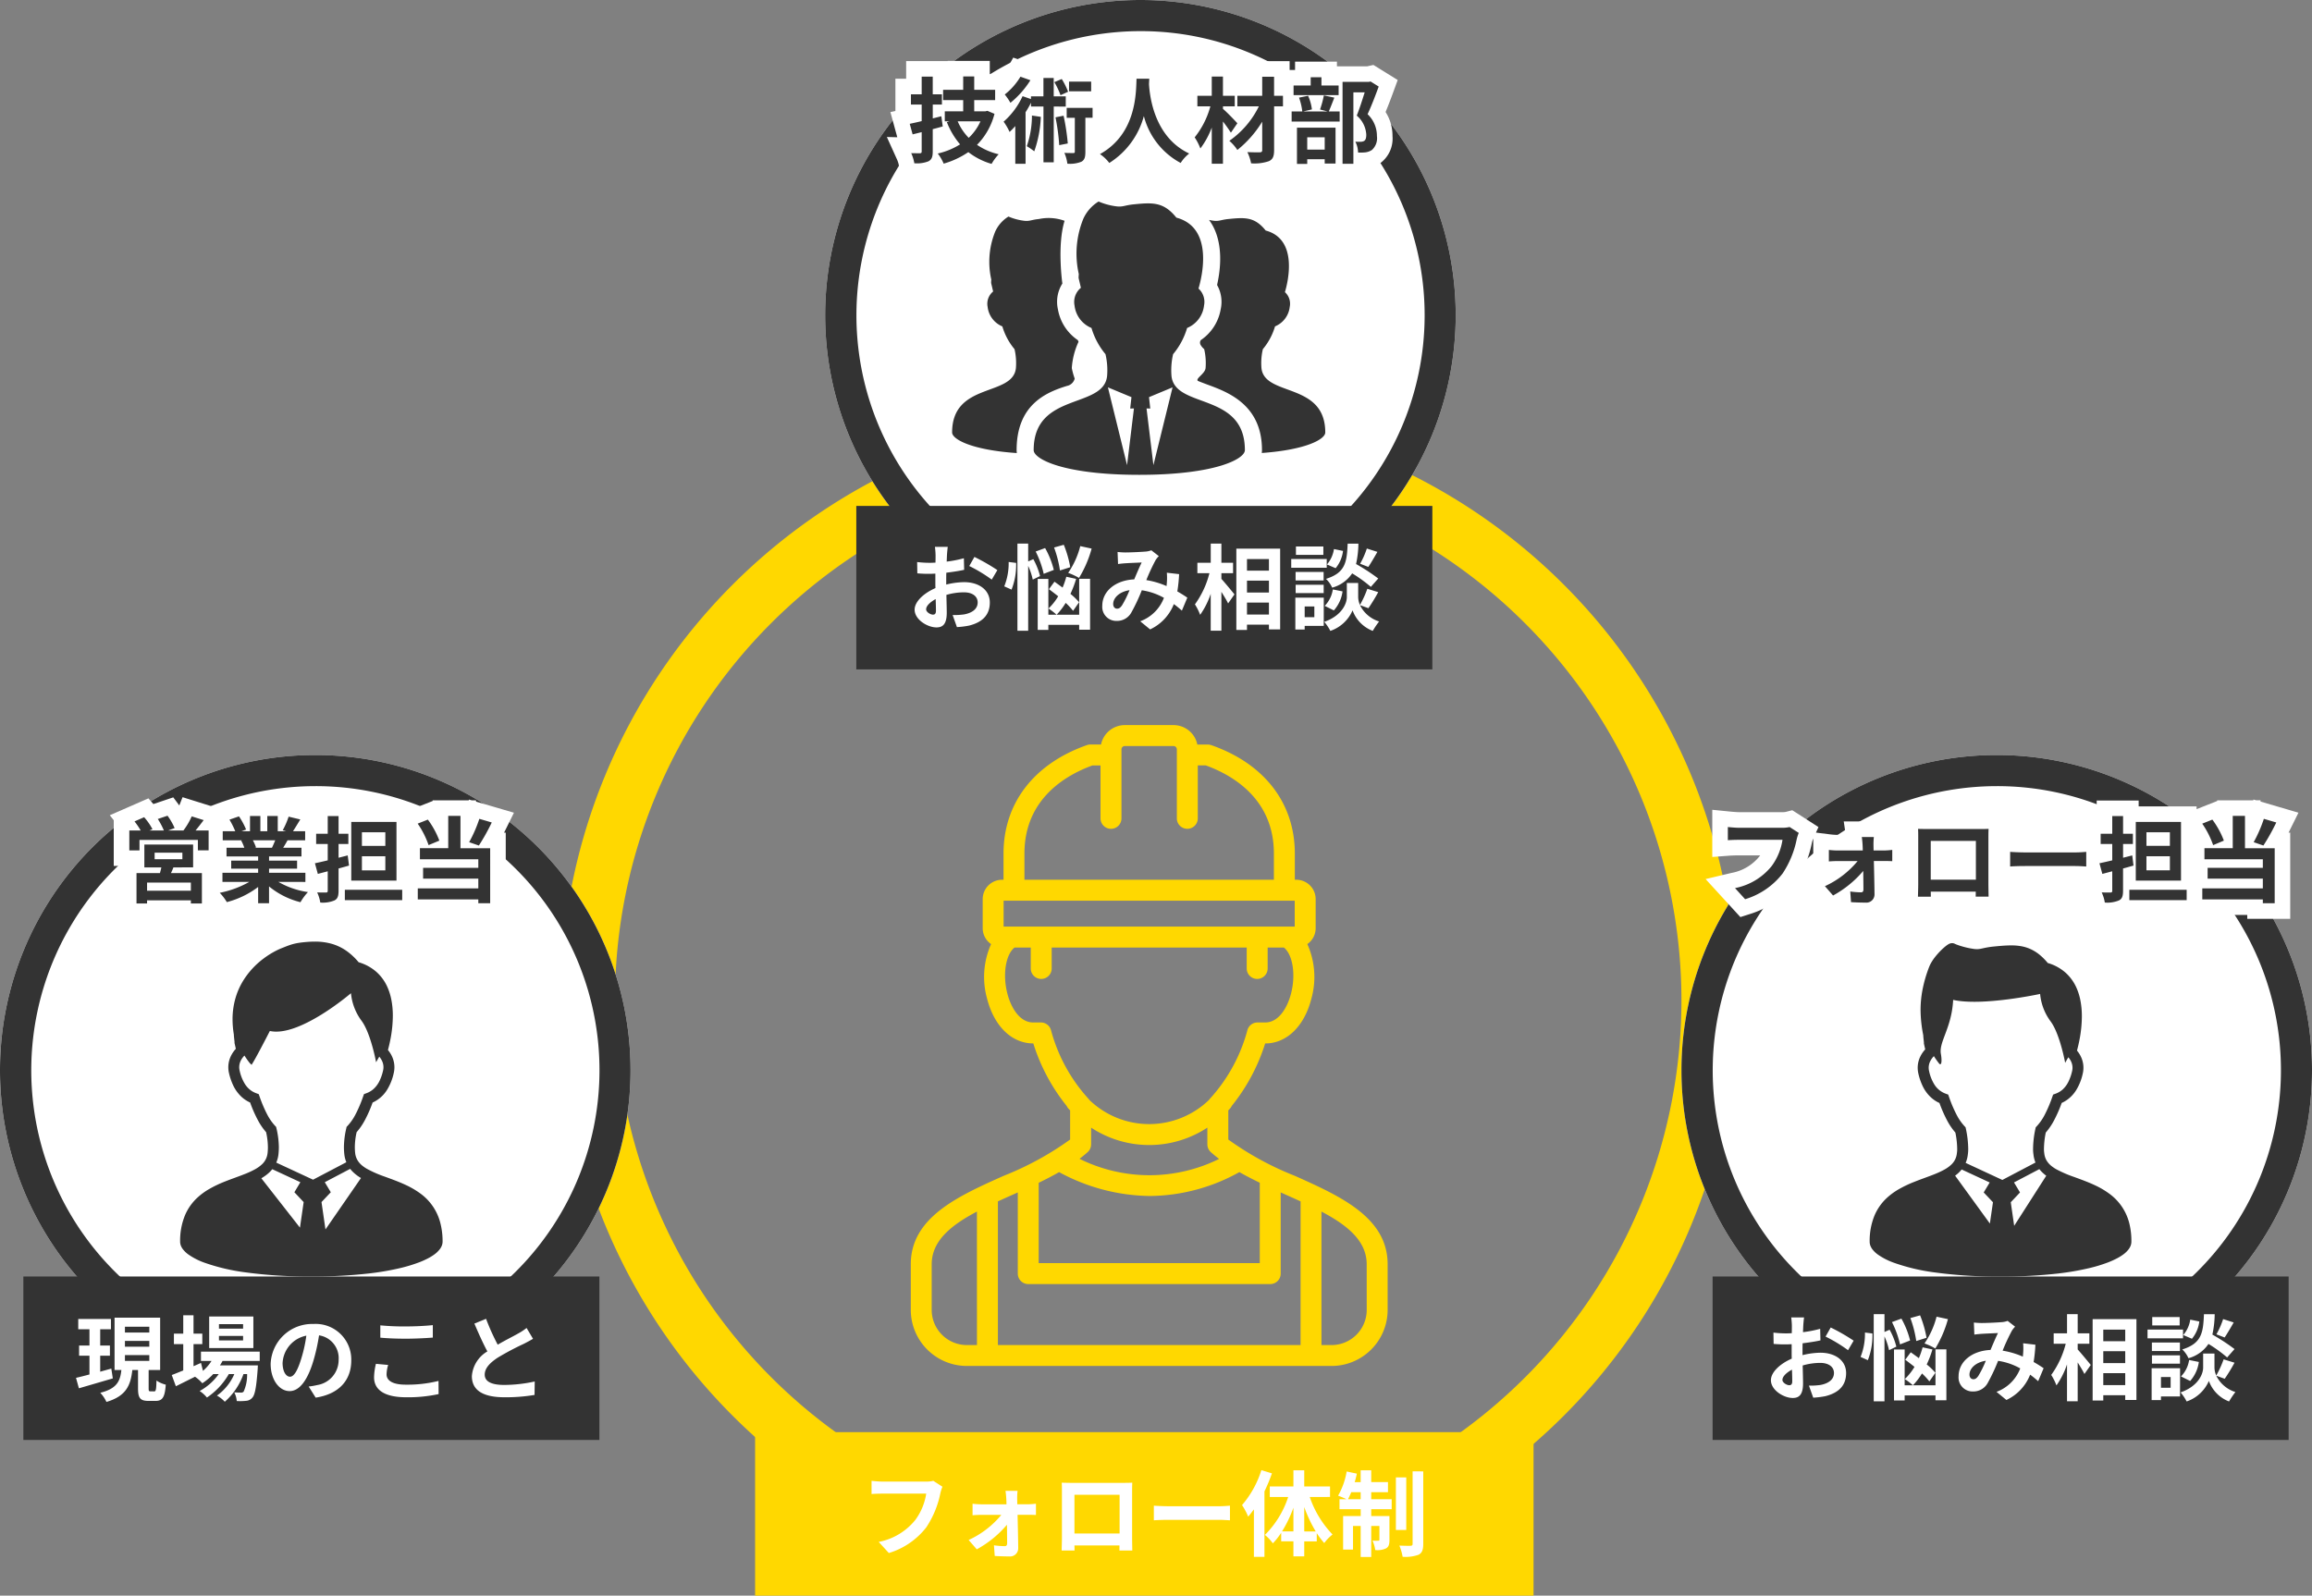
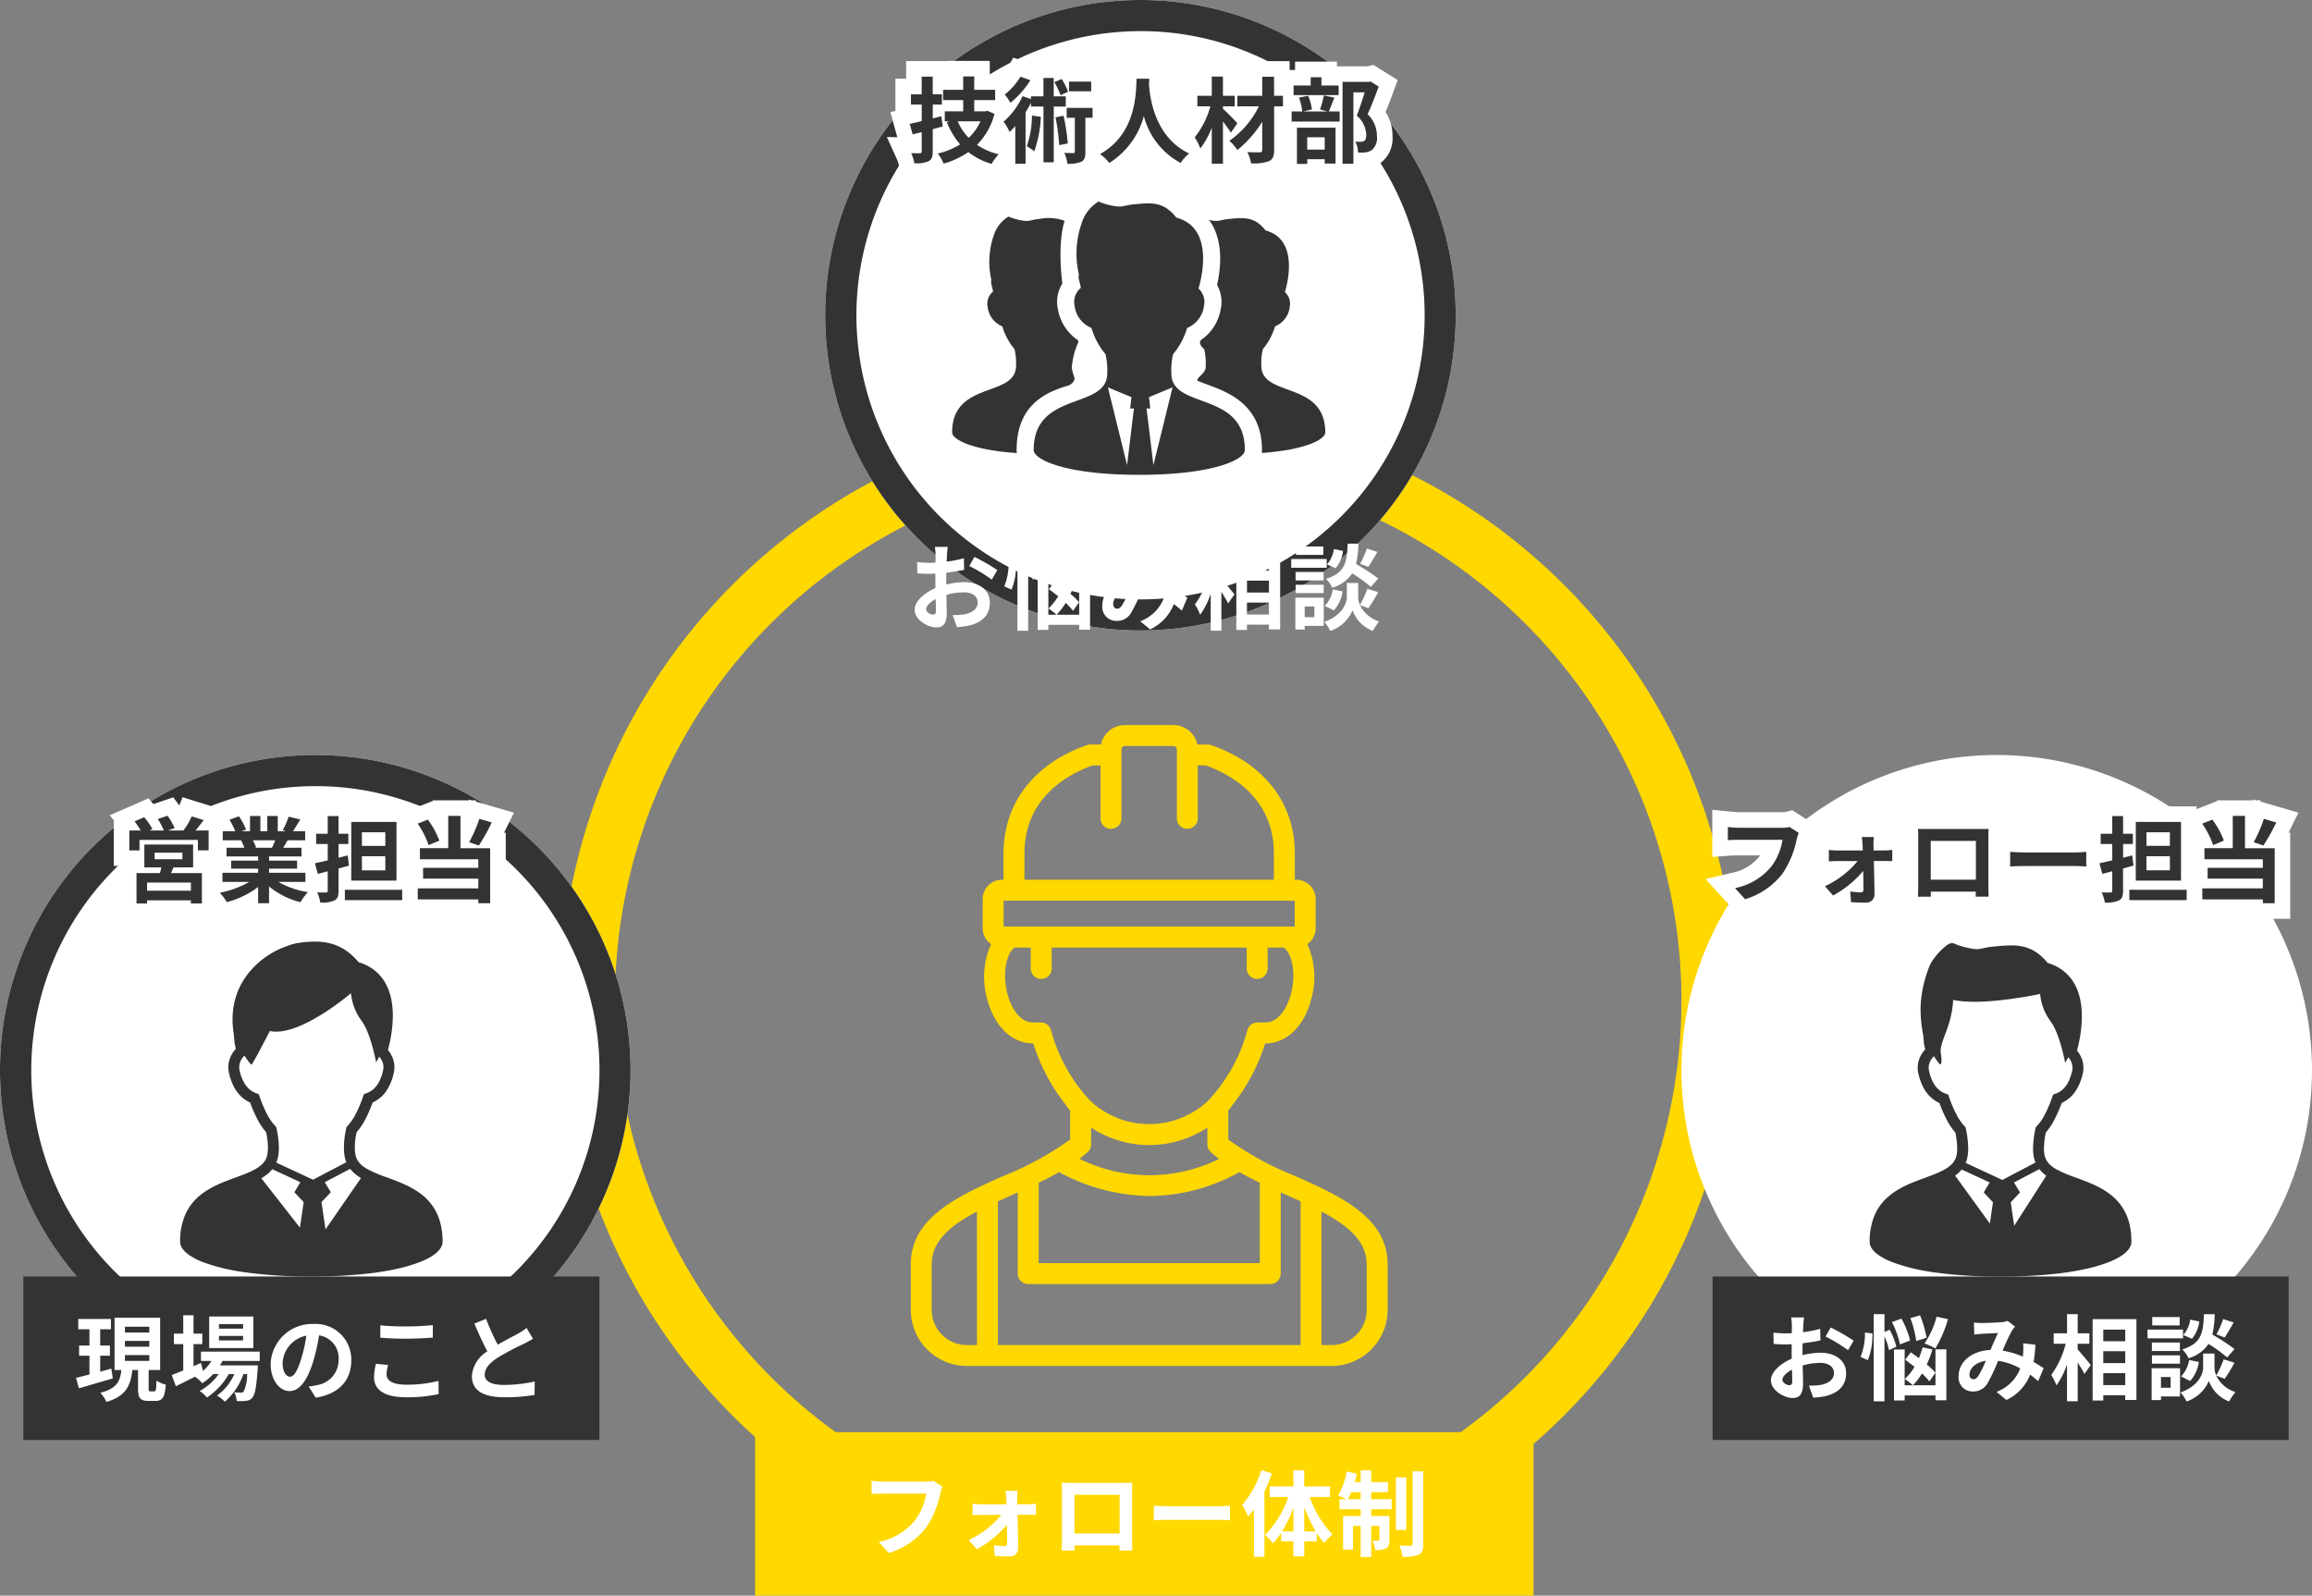
<svg xmlns="http://www.w3.org/2000/svg" width="297" height="205" viewBox="0 0 297 205">
  <rect x="0" y="0" width="297" height="205" fill="#808080" stroke="none" />
  <defs>
    <clipPath id="a">
      <rect width="61.262" height="82.342" fill="#ffd800" />
    </clipPath>
  </defs>
  <g transform="translate(-16065 -7333)">
    <path d="M75.5,7A68.5,68.5,0,1,0,144,75.5,68.578,68.578,0,0,0,75.5,7m0-7A75.5,75.5,0,1,1,0,75.5,75.5,75.5,0,0,1,75.5,0Z" transform="translate(16137 7386)" fill="#ffd800" />
    <path d="M40.5,0A40.5,40.5,0,1,1,0,40.5,40.5,40.5,0,0,1,40.5,0Z" transform="translate(16171 7333)" fill="#fff" />
-     <path d="M40.5,4A36.511,36.511,0,0,0,26.294,74.133,36.51,36.51,0,0,0,54.706,6.867,36.268,36.268,0,0,0,40.5,4m0-4A40.5,40.5,0,1,1,0,40.5,40.5,40.5,0,0,1,40.5,0Z" transform="translate(16171 7333)" fill="#333" />
+     <path d="M40.5,4A36.511,36.511,0,0,0,26.294,74.133,36.51,36.51,0,0,0,54.706,6.867,36.268,36.268,0,0,0,40.5,4m0-4A40.5,40.5,0,1,1,0,40.5,40.5,40.5,0,0,1,40.5,0" transform="translate(16171 7333)" fill="#333" />
    <path d="M40.5,0A40.5,40.5,0,1,1,0,40.5,40.5,40.5,0,0,1,40.5,0Z" transform="translate(16281 7430)" fill="#fff" />
-     <path d="M40.5,4A36.511,36.511,0,0,0,26.294,74.133,36.51,36.51,0,0,0,54.706,6.867,36.268,36.268,0,0,0,40.5,4m0-4A40.5,40.5,0,1,1,0,40.5,40.5,40.5,0,0,1,40.5,0Z" transform="translate(16281 7430)" fill="#333" />
    <path d="M40.5,0A40.5,40.5,0,1,1,0,40.5,40.5,40.5,0,0,1,40.5,0Z" transform="translate(16065 7430)" fill="#fff" />
    <path d="M40.5,4A36.511,36.511,0,0,0,26.294,74.133,36.51,36.51,0,0,0,54.706,6.867,36.268,36.268,0,0,0,40.5,4m0-4A40.5,40.5,0,1,1,0,40.5,40.5,40.5,0,0,1,40.5,0Z" transform="translate(16065 7430)" fill="#333" />
    <path d="M0,0H100V21H0Z" transform="translate(16162 7517)" fill="#ffd800" />
-     <path d="M0,0H74V21H0Z" transform="translate(16175 7398)" fill="#333" />
    <path d="M0,0H74V21H0Z" transform="translate(16285 7497)" fill="#333" />
    <path d="M0,0H74V21H0Z" transform="translate(16068 7497)" fill="#333" />
    <g transform="translate(16182 7426.158)">
      <g clip-path="url(#a)">
        <path d="M49.314,57.9a39.141,39.141,0,0,1-8.526-4.654V49.5q.1-.106.2-.214a1.344,1.344,0,0,0,.242-.358A24.464,24.464,0,0,0,45.523,40.9h.019c2.743,0,5.012-2.2,5.919-5.751a10.35,10.35,0,0,0-.519-7.015,2.483,2.483,0,0,0,1.068-2.039V22.354a2.488,2.488,0,0,0-2.485-2.485h-.191V16.5c0-6.478-3.921-11.557-10.756-13.933l-.017,0-.077-.022-.056-.015-.064-.012L38.291,2.5l-.05,0c-.03,0-.059,0-.089,0H36.81A3.119,3.119,0,0,0,33.758,0H27.49a3.119,3.119,0,0,0-3.051,2.493H23.1c-.03,0-.06,0-.09,0l-.049,0-.074.011-.064.012-.056.014c-.026.007-.052.014-.078.023l-.016,0C15.834,4.943,11.913,10.022,11.913,16.5V19.87h-.191a2.488,2.488,0,0,0-2.485,2.485V26.09a2.484,2.484,0,0,0,1.078,2.046A10.355,10.355,0,0,0,9.8,35.144c.907,3.547,3.175,5.751,5.919,5.751h.019a24.439,24.439,0,0,0,4.289,8.037,1.343,1.343,0,0,0,.241.358q.1.108.2.214v3.74A39.134,39.134,0,0,1,11.947,57.9C6.074,60.526,0,63.243,0,69.278v5.859a7.213,7.213,0,0,0,7.2,7.2H54.057a7.213,7.213,0,0,0,7.2-7.2V69.278c0-6.034-6.074-8.752-11.948-11.381M14.6,16.5c0-7.059,5.38-10.1,8.741-11.318h1.032v6.8a1.345,1.345,0,1,0,2.691,0V3.114a.428.428,0,0,1,.423-.423h6.268a.428.428,0,0,1,.423.423v8.866a1.345,1.345,0,0,0,2.691,0v-6.8H37.9C41.265,6.4,46.644,9.444,46.644,16.5V19.87H14.6Zm-2.676,9.383V22.56H49.32v3.324H11.928ZM18,39.15a1.345,1.345,0,0,0-1.285-.946h-1c-1.739,0-2.852-1.925-3.312-3.727-.628-2.455-.21-4.994.924-5.9h2.084v2.69a1.345,1.345,0,0,0,2.691,0v-2.69h25.05v2.69a1.345,1.345,0,0,0,2.691,0v-2.69h2.085c1.133.908,1.551,3.448.923,5.9-.461,1.8-1.573,3.727-3.312,3.727h-1a1.345,1.345,0,0,0-1.285.946,21.235,21.235,0,0,1-4.769,8.79,1.334,1.334,0,0,0-.174.214,11.061,11.061,0,0,1-15.374,0,1.343,1.343,0,0,0-.174-.214A21.218,21.218,0,0,1,18,39.15M38.548,54.868c.338.3.692.59,1.06.868a20.2,20.2,0,0,1-17.934-.014q.542-.411,1.041-.854a1.346,1.346,0,0,0,.45-1V51.716a13.586,13.586,0,0,0,14.933,0v2.148a1.345,1.345,0,0,0,.45,1M16.433,58.8c.9-.433,1.776-.886,2.62-1.368A24.963,24.963,0,0,0,30.722,60.5a23.975,23.975,0,0,0,11.491-3.07c.843.481,1.721.933,2.616,1.365V69.123h-28.4ZM8.5,79.651H7.2a4.519,4.519,0,0,1-4.514-4.514V69.278c0-3.016,2.485-5.023,5.81-6.777Zm41.569,0H11.192V61.191c.609-.279,1.229-.557,1.854-.837l.7-.312V70.469a1.345,1.345,0,0,0,1.345,1.346H46.174a1.345,1.345,0,0,0,1.345-1.346V60.042l.7.312c.625.28,1.245.558,1.855.837Zm8.5-4.514a4.519,4.519,0,0,1-4.514,4.514h-1.3V62.5c3.325,1.754,5.81,3.762,5.81,6.777Z" fill="#ffd800" />
      </g>
    </g>
    <path d="M-25.932-7.992l-1.176-.756a4.022,4.022,0,0,1-.948.1H-33.6c-.4,0-1.08-.06-1.44-.1v1.692c.312-.024.888-.048,1.428-.048h5.592a7.6,7.6,0,0,1-1.4,3.384,7.982,7.982,0,0,1-4.7,2.82L-32.82.528A9.6,9.6,0,0,0-28-2.784a12.332,12.332,0,0,0,1.8-4.368A5.242,5.242,0,0,1-25.932-7.992Zm9.648.528h-1.548c.048.324.084.708.1,1,.012.228.024.468.024.732h-3.264a10.65,10.65,0,0,1-1.092-.072v1.476c.348-.024.78-.048,1.128-.048h2.568a11.784,11.784,0,0,1-4.2,3.228l1.044,1.2a13.64,13.64,0,0,0,3.876-3.156c.012.912.024,1.788.024,2.376,0,.24-.084.372-.312.372a10.962,10.962,0,0,1-1.38-.108l.1,1.368c.54.036,1.284.06,1.86.06A1.046,1.046,0,0,0-16.2-.1c-.012-1.224-.048-2.856-.084-4.284h1.44c.264,0,.636.012.924.024V-5.808c-.216.024-.672.072-.984.072H-16.32c0-.264-.012-.516-.012-.732A8.8,8.8,0,0,1-16.284-7.464Zm5.676-1.044c.024.336.024.828.024,1.164v5.868c0,.576-.036,1.62-.036,1.68h1.656c0-.036,0-.312-.012-.648h5.784C-3.192-.1-3.2.18-3.2.2h1.656c0-.048-.024-1.2-.024-1.668v-5.88c0-.36,0-.8.024-1.164-.432.024-.888.024-1.188.024h-6.6C-9.66-8.484-10.116-8.5-10.608-8.508ZM-8.976-6.96h5.8v4.98h-5.8Zm10.2,1.4v1.884c.444-.036,1.248-.06,1.932-.06H9.6c.5,0,1.116.048,1.4.06V-5.556c-.312.024-.84.072-1.4.072H3.156C2.532-5.484,1.656-5.52,1.224-5.556Zm13.812-4.56a12.637,12.637,0,0,1-2.484,4.488,8.554,8.554,0,0,1,.792,1.488c.24-.288.492-.612.732-.936v6.1h1.356V-7.392a21.016,21.016,0,0,0,.96-2.316Zm5.508,7.872V-5.376A17.552,17.552,0,0,0,22.02-2.244Zm-2.856,0a15.593,15.593,0,0,0,1.464-3.048v3.048Zm6.168-4.428V-8.028H20.544V-10.1H19.152v2.076H16.116v1.356H18.48A12.271,12.271,0,0,1,15.492-1.8a5.816,5.816,0,0,1,1.02,1.08A8.333,8.333,0,0,0,17.58-2.076v1.1h1.572V.96h1.392V-.972h1.608V-2.028a10.056,10.056,0,0,0,.96,1.272,5.841,5.841,0,0,1,1.068-1.1,12.964,12.964,0,0,1-2.928-4.812Zm2.316.288c.132-.264.276-.564.408-.9h1.212v.9Zm2.976-.9H31.3v-1.3H29.148v-1.512H27.792V-8.58h-.768A11.182,11.182,0,0,0,27.3-9.672l-1.308-.276a9.369,9.369,0,0,1-1.1,3.108,11.093,11.093,0,0,1,1.08.456h-.9V-5.1h2.724v.876H25.536V.084h1.272V-2.952h.984V1.032h1.356V-2.952H30.2V-1.2c0,.12-.036.144-.144.144a5.414,5.414,0,0,1-.744-.012A4.488,4.488,0,0,1,29.664.144a2.616,2.616,0,0,0,1.392-.216c.348-.2.432-.54.432-1.092v-3.06h-2.34V-5.1h2.628V-6.384H29.148Zm4.5-1.9H32.316v6.756h1.332Zm.816-.78v9.3c0,.2-.072.252-.264.264s-.828,0-1.44-.024a6.267,6.267,0,0,1,.42,1.44A4.92,4.92,0,0,0,35.244.744c.432-.24.588-.624.588-1.392V-9.96Z" transform="translate(16212 7532)" fill="#fff" />
    <path d="M-25.248-9.744H-26.9a9.658,9.658,0,0,1,.084,1.056c0,.2,0,.552-.012.972-.24.012-.48.024-.7.024a13.307,13.307,0,0,1-1.656-.1l.024,1.452a14.712,14.712,0,0,0,1.68.06c.192,0,.408-.012.636-.024v1.008c0,.276,0,.564.012.852-1.476.636-2.676,1.728-2.676,2.772,0,1.272,1.644,2.28,2.808,2.28.792,0,1.32-.4,1.32-1.884,0-.408-.024-1.344-.048-2.292A8.09,8.09,0,0,1-23.172-3.9c1.044,0,1.764.48,1.764,1.3,0,.876-.768,1.356-1.74,1.536a9.24,9.24,0,0,1-1.476.084l.552,1.548A10.987,10.987,0,0,0-22.5.372c1.908-.48,2.652-1.548,2.652-2.964,0-1.656-1.452-2.616-3.3-2.616a9.943,9.943,0,0,0-2.3.312V-5.34c0-.348,0-.72.012-1.08.78-.1,1.608-.216,2.292-.372l-.036-1.488a14.7,14.7,0,0,1-2.208.432c.012-.3.024-.588.036-.852C-25.332-9.012-25.284-9.528-25.248-9.744Zm3.42,1.3-.66,1.164A19.092,19.092,0,0,1-19.6-5.532l.72-1.224A25.076,25.076,0,0,0-21.828-8.448Zm-6.2,6.72c0-.42.492-.912,1.224-1.308.024.648.036,1.2.036,1.5,0,.408-.168.5-.384.5C-27.468-1.032-28.032-1.356-28.032-1.728Zm19.8-8.112A10.836,10.836,0,0,1-9.78-6.4a8.69,8.69,0,0,1,1.392.648,14.644,14.644,0,0,0,1.62-3.768ZM-9.516-7.128a14.086,14.086,0,0,0-.828-2.88l-1.248.348a14.855,14.855,0,0,1,.756,2.952Zm-2.112.348a11.191,11.191,0,0,0-1.116-2.808l-1.212.444a12.481,12.481,0,0,1,1.032,2.868Zm-5.8-1.02a7.98,7.98,0,0,1-.564,3.132l.936.42a8.743,8.743,0,0,0,.588-3.432Zm4.032,1.812a8.871,8.871,0,0,0-.864-2.172l-.66.288v-2.292H-16.3v11.2h1.38V-7.3a8.409,8.409,0,0,1,.588,1.764Zm5.016,3.36A8.072,8.072,0,0,0-9.492-3.7,13.345,13.345,0,0,0-8.76-5.628L-10.02-5.9a10.569,10.569,0,0,1-.48,1.392c-.36-.264-.72-.528-1.044-.756l-.708.96c.372.276.78.588,1.188.912a7.277,7.277,0,0,1-1.248,1.572,8,8,0,0,1,1.044.8A8.76,8.76,0,0,0-10.1-2.544a8.76,8.76,0,0,1,.948,1.02Zm.012,1.608h-3.96v-4.6h-1.368V.924h1.368V.276h3.96V.9h1.4V-5.64h-1.4Zm4.932-8.064.06,1.548c.312-.048.732-.084.972-.1.552-.036,1.584-.072,2.064-.1-.276.564-.624,1.38-.96,2.172-2.412.108-4.1,1.524-4.1,3.384A1.8,1.8,0,0,0-3.552-.228,2.092,2.092,0,0,0-1.68-1.284,23.587,23.587,0,0,0-.324-4.164a8.32,8.32,0,0,1,2.844.972A5.17,5.17,0,0,1-.528-.18L.744.864A6,6,0,0,0,3.792-2.388a12.512,12.512,0,0,1,1.032.84l.7-1.668c-.348-.24-.78-.516-1.284-.8a19.488,19.488,0,0,0,.228-2.22L2.892-6.42a7.9,7.9,0,0,1,0,1.308c-.012.132-.024.264-.036.408a10.8,10.8,0,0,0-2.6-.768,25.568,25.568,0,0,1,1.2-2.58,2.893,2.893,0,0,1,.408-.5L.9-9.3a2.578,2.578,0,0,1-.816.168c-.564.048-1.836.108-2.52.108C-2.7-9.024-3.108-9.048-3.432-9.084ZM-4-2.4c0-.756.756-1.572,2.1-1.776A13.439,13.439,0,0,1-2.868-2.22c-.216.3-.384.42-.624.42C-3.768-1.8-4-2-4-2.4ZM9.9-6.36h1.5V-7.7H9.9v-2.46H8.532V-7.7H6.816V-6.36H8.364A11.677,11.677,0,0,1,6.5-2.352a7.032,7.032,0,0,1,.672,1.344,10.292,10.292,0,0,0,1.356-2.7v4.74H9.9V-3.96c.336.54.684,1.1.864,1.488l.816-1.164c-.24-.3-1.26-1.536-1.68-1.992Zm3.288,5.316V-2.58h2.82v1.536ZM16.008-5.4v1.524h-2.82V-5.4Zm0-2.772v1.488h-2.82V-8.172ZM11.82-9.516V.936h1.368V.252h2.82V.864h1.44V-9.516Zm16.764-.012a10.539,10.539,0,0,1-.864,1.956l1.056.408c.336-.5.768-1.236,1.164-1.932Zm1.464,3.852A24.95,24.95,0,0,0,27.2-7.536a12.66,12.66,0,0,0,.3-2.616h-1.38c-.1,2.376-.288,3.744-2.784,4.524A3.5,3.5,0,0,1,24.132-4.5,4.518,4.518,0,0,0,26.7-6.336,17.966,17.966,0,0,1,29.1-4.6Zm-5.7,4.1A4.584,4.584,0,0,0,25.464-4.02l-1.248-.252A3.836,3.836,0,0,1,23.172-2.16Zm.012-7.884a3.884,3.884,0,0,1-.9,1.98L24.576-7a4.278,4.278,0,0,0,.948-2.22ZM23-9.792H19.476v1.08H23Zm.432,1.608h-4.56v1.128h4.56Zm-.4,1.668h-3.6v1.092h3.6ZM19.44-3.8h3.6V-4.872h-3.6Zm2.4,1.716v1.38H20.6v-1.38Zm1.212-1.128H19.4V.876h1.2V.408h2.448ZM28.788-1.86a23.081,23.081,0,0,0,1.26-2.064l-1.4-.432A12.974,12.974,0,0,1,27.7-2.28a2.585,2.585,0,0,1-.228-1.008V-5.1H26.016v1.812c0,.8-.612,2.376-2.9,3.18a5.982,5.982,0,0,1,.78,1.164,4.783,4.783,0,0,0,2.856-2.64,4.44,4.44,0,0,0,2.592,2.64,11.275,11.275,0,0,1,.816-1.212,4.1,4.1,0,0,1-2.46-2.1Z" transform="translate(16212 7413)" fill="#fff" />
-     <path d="M-26.076-5.064l-1.1.276V-6.564H-26v-1.32H-27.18v-2.268H-28.6v2.268h-1.38v1.32h1.38V-4.44c-.576.144-1.092.252-1.536.348l.372,1.356,1.164-.288V-.552c0,.18-.06.24-.228.24s-.648,0-1.116-.012a5.519,5.519,0,0,1,.4,1.3A4.023,4.023,0,0,0-27.72.72c.408-.228.54-.564.54-1.26V-3.408c.432-.108.864-.228,1.284-.348Zm5.028.648A6.589,6.589,0,0,1-22.56-2.292a6.858,6.858,0,0,1-1.416-2.124Zm.888-1.344-.252.06h-1.44V-7.14h2.688V-8.46h-2.688v-1.716h-1.416V-8.46h-2.58v1.32h2.58V-5.7h-2.364v1.284h.624l-.36.108a10.022,10.022,0,0,0,1.7,2.856A9.253,9.253,0,0,1-26.532-.276a5.816,5.816,0,0,1,.756,1.3A10.973,10.973,0,0,0-22.608-.456,8.872,8.872,0,0,0-19.62,1.056,6.21,6.21,0,0,1-18.708-.18a8.273,8.273,0,0,1-2.784-1.212,8.743,8.743,0,0,0,2.244-3.984ZM-6.828-9.516H-9.672v1.248h2.844Zm-2.964,1.3a9.391,9.391,0,0,0-.816-1.632l-.948.4a9.887,9.887,0,0,1,.792,1.68Zm-6.12-1.932A8.408,8.408,0,0,1-17.928-7.86,7.614,7.614,0,0,1-17.2-6.792a11.937,11.937,0,0,0,2.568-2.9Zm1.476,4.992a12.054,12.054,0,0,1-.66,3.936,10.31,10.31,0,0,1,.96.66,15.052,15.052,0,0,0,.84-4.428Zm4.344-1.152V-7.62H-11.64V-9.984h-1.32V-7.62h-1.6v.348l-1.08-.372a9.8,9.8,0,0,1-2.436,3.276,7.508,7.508,0,0,1,.768,1.32c.24-.228.492-.48.732-.756V1.044h1.32V-5.58a13.875,13.875,0,0,0,.7-1.224v.492h1.6V.852h1.32V-6.312Zm-1.32,1.38a26.071,26.071,0,0,1,.48,3.576l1.1-.216a28.659,28.659,0,0,0-.54-3.564Zm4.764-1.212H-9.972v1.272h1.044V-.528c0,.156-.048.192-.2.192s-.648,0-1.14-.024a5.268,5.268,0,0,1,.384,1.392A3.947,3.947,0,0,0-8.088.78c.42-.228.516-.612.516-1.284V-4.872h.924ZM-1-9.888C-1.08-8.3-.912-2.856-5.7-.2A5,5,0,0,1-4.5.936,10.247,10.247,0,0,0-.06-5.088,9.516,9.516,0,0,0,4.668.936a4.69,4.69,0,0,1,1.1-1.212C1.3-2.376.7-7.548.6-9.2c.012-.252.024-.492.036-.684ZM11.952-4.164c-.264-.3-1.368-1.452-1.848-1.848v-.324h1.512V-7.692H10.1v-2.472H8.664v2.472H6.816v1.356H8.484A10.942,10.942,0,0,1,6.468-2.352,6.974,6.974,0,0,1,7.2-.924,10.639,10.639,0,0,0,8.664-3.612V1.032H10.1V-4.392c.4.516.78,1.056,1.02,1.44Zm5.856-3.528h-1.14V-10.14H15.144v2.448H11.952v1.356h2.76A11.543,11.543,0,0,1,10.92-1.908,5.588,5.588,0,0,1,11.952-.732a13.957,13.957,0,0,0,3.192-3.636V-.72c0,.216-.084.276-.3.288s-.948,0-1.608-.024a5.5,5.5,0,0,1,.48,1.44A5.667,5.667,0,0,0,16,.708c.492-.228.672-.6.672-1.428V-6.336h1.14Zm7.152-1.32H22.752V-10.08h-1.38v1.068h-2.2v1.236H24.96ZM23.172-2.364V-.78H20.928V-2.364Zm-3.564,3.42h1.32v-.6h2.244v.552h1.392V-3.6H19.608Zm3.456-8.8a12.566,12.566,0,0,1-.492,1.812l.972.252H20.4l1.128-.264a6.042,6.042,0,0,0-.492-1.752l-1.164.24a7.569,7.569,0,0,1,.42,1.776H18.924v1.3h6.168v-1.3H23.7c.2-.468.456-1.116.708-1.776Zm6-1.788-.216.048H25.464V1.044h1.392v-9.18h1.452c-.288.912-.672,2.136-1.02,2.988A3.446,3.446,0,0,1,28.512-2.7c0,.408-.072.684-.288.816a1.01,1.01,0,0,1-.444.1,6.638,6.638,0,0,1-.672-.012,3.181,3.181,0,0,1,.348,1.392,6.208,6.208,0,0,0,.96-.024,2.019,2.019,0,0,0,.816-.3A2.035,2.035,0,0,0,29.88-2.52a3.831,3.831,0,0,0-1.2-2.808c.48-1.02,1.008-2.4,1.428-3.552Z" transform="translate(16212 7353)" fill="#333" />
    <path d="M-16.838-12.6l1.878.667v-.048h4.267l.9-.378.511.846h4.449v3.372h.18v4.456a7.122,7.122,0,0,0,1.042-2,13.225,13.225,0,0,0,.6-3.874c.005-.155.011-.3.018-.431l.1-1.894H-.108L-.074-12l.035.114h2.8L2.632-9.763c-.01.159-.02.357-.029.545A9.728,9.728,0,0,0,4.768-3.45l.2-.23a4.958,4.958,0,0,0,.48-.656H4.816V-9.692H6.664v-2.472H12.1v2.472h1.04V-12.14h5.524v1.128h.7V-12.08h5.38v.6H28.63l.8-.177,3.118,1.935-.557,1.527c-.368,1.009-.7,1.864-1,2.584A5.644,5.644,0,0,1,31.88-2.52,3.918,3.918,0,0,1,30.39.9l-.029.02a3.915,3.915,0,0,1-1.505.6V3.044H23.464V3.008h-.536v.048h-5.32V2.029a3.232,3.232,0,0,1-.745.481,7.149,7.149,0,0,1-3.147.474H12.1v.048H6.664V2.879l-.239.291-.268-.825L5.441,3.551,3.78,2.728A10.41,10.41,0,0,1-.046-.537a11.5,11.5,0,0,1-3.411,3.18l-1.629,1-1.071-1.58a1.466,1.466,0,0,0-.157-.178,2.905,2.905,0,0,1-.821.658,5.532,5.532,0,0,1-2.754.494h-1.826l-.016-.18h-1.521v.192h-5.177l-.215.391-1.549-.463a11.462,11.462,0,0,1-2.472-1.058,13.7,13.7,0,0,1-2.544,1.023l-1.738.514-.308-.758a6.841,6.841,0,0,1-2.29.277H-31.3l-.231-1.736A3.82,3.82,0,0,0-31.763.5l-1.312-2.9,1.341.034L-32.62-5.6l.644-.139V-9.884h1.38v-2.268h5.328v-.024h5.416v1.716h1.727a4.735,4.735,0,0,0,.464-.663Z" transform="translate(16212 7353)" fill="#fff" />
    <path d="M-25.248-9.744H-26.9a9.658,9.658,0,0,1,.084,1.056c0,.2,0,.552-.012.972-.24.012-.48.024-.7.024a13.307,13.307,0,0,1-1.656-.1l.024,1.452a14.712,14.712,0,0,0,1.68.06c.192,0,.408-.012.636-.024v1.008c0,.276,0,.564.012.852-1.476.636-2.676,1.728-2.676,2.772,0,1.272,1.644,2.28,2.808,2.28.792,0,1.32-.4,1.32-1.884,0-.408-.024-1.344-.048-2.292A8.09,8.09,0,0,1-23.172-3.9c1.044,0,1.764.48,1.764,1.3,0,.876-.768,1.356-1.74,1.536a9.24,9.24,0,0,1-1.476.084l.552,1.548A10.987,10.987,0,0,0-22.5.372c1.908-.48,2.652-1.548,2.652-2.964,0-1.656-1.452-2.616-3.3-2.616a9.943,9.943,0,0,0-2.3.312V-5.34c0-.348,0-.72.012-1.08.78-.1,1.608-.216,2.292-.372l-.036-1.488a14.7,14.7,0,0,1-2.208.432c.012-.3.024-.588.036-.852C-25.332-9.012-25.284-9.528-25.248-9.744Zm3.42,1.3-.66,1.164A19.092,19.092,0,0,1-19.6-5.532l.72-1.224A25.076,25.076,0,0,0-21.828-8.448Zm-6.2,6.72c0-.42.492-.912,1.224-1.308.024.648.036,1.2.036,1.5,0,.408-.168.5-.384.5C-27.468-1.032-28.032-1.356-28.032-1.728Zm19.8-8.112A10.836,10.836,0,0,1-9.78-6.4a8.69,8.69,0,0,1,1.392.648,14.644,14.644,0,0,0,1.62-3.768ZM-9.516-7.128a14.086,14.086,0,0,0-.828-2.88l-1.248.348a14.855,14.855,0,0,1,.756,2.952Zm-2.112.348a11.191,11.191,0,0,0-1.116-2.808l-1.212.444a12.481,12.481,0,0,1,1.032,2.868Zm-5.8-1.02a7.98,7.98,0,0,1-.564,3.132l.936.42a8.743,8.743,0,0,0,.588-3.432Zm4.032,1.812a8.871,8.871,0,0,0-.864-2.172l-.66.288v-2.292H-16.3v11.2h1.38V-7.3a8.409,8.409,0,0,1,.588,1.764Zm5.016,3.36A8.072,8.072,0,0,0-9.492-3.7,13.345,13.345,0,0,0-8.76-5.628L-10.02-5.9a10.569,10.569,0,0,1-.48,1.392c-.36-.264-.72-.528-1.044-.756l-.708.96c.372.276.78.588,1.188.912a7.277,7.277,0,0,1-1.248,1.572,8,8,0,0,1,1.044.8A8.76,8.76,0,0,0-10.1-2.544a8.76,8.76,0,0,1,.948,1.02Zm.012,1.608h-3.96v-4.6h-1.368V.924h1.368V.276h3.96V.9h1.4V-5.64h-1.4Zm4.932-8.064.06,1.548c.312-.048.732-.084.972-.1.552-.036,1.584-.072,2.064-.1-.276.564-.624,1.38-.96,2.172-2.412.108-4.1,1.524-4.1,3.384A1.8,1.8,0,0,0-3.552-.228,2.092,2.092,0,0,0-1.68-1.284,23.587,23.587,0,0,0-.324-4.164a8.32,8.32,0,0,1,2.844.972A5.17,5.17,0,0,1-.528-.18L.744.864A6,6,0,0,0,3.792-2.388a12.512,12.512,0,0,1,1.032.84l.7-1.668c-.348-.24-.78-.516-1.284-.8a19.488,19.488,0,0,0,.228-2.22L2.892-6.42a7.9,7.9,0,0,1,0,1.308c-.012.132-.024.264-.036.408a10.8,10.8,0,0,0-2.6-.768,25.568,25.568,0,0,1,1.2-2.58,2.893,2.893,0,0,1,.408-.5L.9-9.3a2.578,2.578,0,0,1-.816.168c-.564.048-1.836.108-2.52.108C-2.7-9.024-3.108-9.048-3.432-9.084ZM-4-2.4c0-.756.756-1.572,2.1-1.776A13.439,13.439,0,0,1-2.868-2.22c-.216.3-.384.42-.624.42C-3.768-1.8-4-2-4-2.4ZM9.9-6.36h1.5V-7.7H9.9v-2.46H8.532V-7.7H6.816V-6.36H8.364A11.677,11.677,0,0,1,6.5-2.352a7.032,7.032,0,0,1,.672,1.344,10.292,10.292,0,0,0,1.356-2.7v4.74H9.9V-3.96c.336.54.684,1.1.864,1.488l.816-1.164c-.24-.3-1.26-1.536-1.68-1.992Zm3.288,5.316V-2.58h2.82v1.536ZM16.008-5.4v1.524h-2.82V-5.4Zm0-2.772v1.488h-2.82V-8.172ZM11.82-9.516V.936h1.368V.252h2.82V.864h1.44V-9.516Zm16.764-.012a10.539,10.539,0,0,1-.864,1.956l1.056.408c.336-.5.768-1.236,1.164-1.932Zm1.464,3.852A24.95,24.95,0,0,0,27.2-7.536a12.66,12.66,0,0,0,.3-2.616h-1.38c-.1,2.376-.288,3.744-2.784,4.524A3.5,3.5,0,0,1,24.132-4.5,4.518,4.518,0,0,0,26.7-6.336,17.966,17.966,0,0,1,29.1-4.6Zm-5.7,4.1A4.584,4.584,0,0,0,25.464-4.02l-1.248-.252A3.836,3.836,0,0,1,23.172-2.16Zm.012-7.884a3.884,3.884,0,0,1-.9,1.98L24.576-7a4.278,4.278,0,0,0,.948-2.22ZM23-9.792H19.476v1.08H23Zm.432,1.608h-4.56v1.128h4.56Zm-.4,1.668h-3.6v1.092h3.6ZM19.44-3.8h3.6V-4.872h-3.6Zm2.4,1.716v1.38H20.6v-1.38Zm1.212-1.128H19.4V.876h1.2V.408h2.448ZM28.788-1.86a23.081,23.081,0,0,0,1.26-2.064l-1.4-.432A12.974,12.974,0,0,1,27.7-2.28a2.585,2.585,0,0,1-.228-1.008V-5.1H26.016v1.812c0,.8-.612,2.376-2.9,3.18a5.982,5.982,0,0,1,.78,1.164,4.783,4.783,0,0,0,2.856-2.64,4.44,4.44,0,0,0,2.592,2.64,11.275,11.275,0,0,1,.816-1.212,4.1,4.1,0,0,1-2.46-2.1Z" transform="translate(16322 7512)" fill="#fff" />
    <path d="M-25.7-3.168c-.468.132-.96.264-1.428.4V-4.824h1.248V-6.132h-1.248V-8.22h1.38V-9.54h-4.2v1.32h1.44v2.088h-1.332v1.308h1.332v2.412c-.648.168-1.236.324-1.728.432l.372,1.344c1.236-.36,2.844-.828,4.356-1.272ZM-23.952-4.9h3.132v.744h-3.132Zm0-1.824h3.132v.744h-3.132Zm0-1.824h3.132V-7.8h-3.132Zm3.276,8.3c-.2,0-.228-.048-.228-.4V-2.988h1.476v-6.72h-5.856v6.72h.876c-.156,1.4-.54,2.388-2.712,2.928a4.226,4.226,0,0,1,.792,1.176C-23.772.36-23.22-1.032-23-2.988h.732V-.636c0,1.212.24,1.62,1.344,1.62h.9c.888,0,1.2-.444,1.32-2.088A3.669,3.669,0,0,1-19.9-1.632c-.024,1.2-.084,1.392-.288,1.392ZM-8.772-8.3h-3.1V-8.88h3.1Zm0,1.512h-3.1v-.576h3.1Zm1.32-3.072h-5.676v4.056h5.676Zm.816,5.712v-1.2h-7.548v1.2h1.356a5.845,5.845,0,0,1-1.1,1.272l-.252-1.02-.96.42V-6.312h1.128V-7.656h-1.128V-10.02h-1.32v2.364h-1.2v1.344h1.2v3.384c-.564.228-1.068.432-1.476.588l.528,1.44c.732-.36,1.6-.792,2.46-1.224a4.943,4.943,0,0,1,.936.84,7.457,7.457,0,0,0,1.4-1.176h.708A7.239,7.239,0,0,1-14.352-.288a4.216,4.216,0,0,1,.936.84A9.156,9.156,0,0,0-10.608-2.46H-9.9A6.6,6.6,0,0,1-12.132.3a3.931,3.931,0,0,1,1.008.792,8.551,8.551,0,0,0,2.4-3.552h.468A5.231,5.231,0,0,1-8.7-.216a.411.411,0,0,1-.36.132c-.156,0-.468,0-.852-.036A2.846,2.846,0,0,1-9.588,1,7.542,7.542,0,0,0-8.376.972,1.119,1.119,0,0,0-7.584.564c.324-.348.516-1.308.684-3.648.012-.168.024-.492.024-.492h-4.872c.12-.192.24-.384.336-.576Zm11.76-.072A4.57,4.57,0,0,0,.276-8.9,5.332,5.332,0,0,0-5.232-3.768c0,2.028,1.1,3.492,2.436,3.492,1.308,0,2.34-1.488,3.06-3.912A24.268,24.268,0,0,0,.984-7.44,2.967,2.967,0,0,1,3.5-4.272,3.256,3.256,0,0,1,.768-1.056,9.23,9.23,0,0,1-.348-.864L.552.564C3.576.1,5.124-1.692,5.124-4.224Zm-8.82.3A3.777,3.777,0,0,1-.648-7.4a18.012,18.012,0,0,1-.636,2.9c-.492,1.62-.96,2.376-1.464,2.376C-3.216-2.124-3.7-2.712-3.7-3.924Zm12.552-4.8V-7.14c.972.084,2.016.132,3.276.132,1.14,0,2.628-.072,3.468-.144v-1.6c-.924.1-2.292.168-3.48.168A31.48,31.48,0,0,1,8.856-8.724ZM9.864-3.636,8.292-3.78a7.763,7.763,0,0,0-.24,1.728C8.052-.408,9.432.516,12.18.516A18.492,18.492,0,0,0,16.344.108l-.012-1.692a16.477,16.477,0,0,1-4.212.48c-1.728,0-2.46-.552-2.46-1.32A4.422,4.422,0,0,1,9.864-3.636ZM22.44-9.564l-1.5.612c.54,1.272,1.116,2.556,1.668,3.576a4.036,4.036,0,0,0-1.992,3.168c0,2.064,1.812,2.724,4.2,2.724a22.286,22.286,0,0,0,3.852-.3l.024-1.728a18.525,18.525,0,0,1-3.924.444c-1.668,0-2.5-.456-2.5-1.32,0-.84.672-1.524,1.668-2.184a35.52,35.52,0,0,1,3.348-1.776c.444-.228.828-.432,1.188-.648l-.828-1.392a7.5,7.5,0,0,1-1.116.732c-.564.324-1.608.84-2.592,1.416A28.5,28.5,0,0,1,22.44-9.564Z" transform="translate(16105 7512)" fill="#fff" />
    <path d="M-26.076-5.064l-1.1.276V-6.564H-26v-1.32H-27.18v-2.268H-28.6v2.268h-1.38v1.32h1.38V-4.44c-.576.144-1.092.252-1.536.348l.372,1.356,1.164-.288V-.552c0,.18-.06.24-.228.24s-.648,0-1.116-.012a5.519,5.519,0,0,1,.4,1.3A4.023,4.023,0,0,0-27.72.72c.408-.228.54-.564.54-1.26V-3.408c.432-.108.864-.228,1.284-.348Zm5.028.648A6.589,6.589,0,0,1-22.56-2.292a6.858,6.858,0,0,1-1.416-2.124Zm.888-1.344-.252.06h-1.44V-7.14h2.688V-8.46h-2.688v-1.716h-1.416V-8.46h-2.58v1.32h2.58V-5.7h-2.364v1.284h.624l-.36.108a10.022,10.022,0,0,0,1.7,2.856A9.253,9.253,0,0,1-26.532-.276a5.816,5.816,0,0,1,.756,1.3A10.973,10.973,0,0,0-22.608-.456,8.872,8.872,0,0,0-19.62,1.056,6.21,6.21,0,0,1-18.708-.18a8.273,8.273,0,0,1-2.784-1.212,8.743,8.743,0,0,0,2.244-3.984ZM-6.828-9.516H-9.672v1.248h2.844Zm-2.964,1.3a9.391,9.391,0,0,0-.816-1.632l-.948.4a9.887,9.887,0,0,1,.792,1.68Zm-6.12-1.932A8.408,8.408,0,0,1-17.928-7.86,7.614,7.614,0,0,1-17.2-6.792a11.937,11.937,0,0,0,2.568-2.9Zm1.476,4.992a12.054,12.054,0,0,1-.66,3.936,10.31,10.31,0,0,1,.96.66,15.052,15.052,0,0,0,.84-4.428Zm4.344-1.152V-7.62H-11.64V-9.984h-1.32V-7.62h-1.6v.348l-1.08-.372a9.8,9.8,0,0,1-2.436,3.276,7.508,7.508,0,0,1,.768,1.32c.24-.228.492-.48.732-.756V1.044h1.32V-5.58a13.875,13.875,0,0,0,.7-1.224v.492h1.6V.852h1.32V-6.312Zm-1.32,1.38a26.071,26.071,0,0,1,.48,3.576l1.1-.216a28.659,28.659,0,0,0-.54-3.564Zm4.764-1.212H-9.972v1.272h1.044V-.528c0,.156-.048.192-.2.192s-.648,0-1.14-.024a5.268,5.268,0,0,1,.384,1.392A3.947,3.947,0,0,0-8.088.78c.42-.228.516-.612.516-1.284V-4.872h.924ZM-1-9.888C-1.08-8.3-.912-2.856-5.7-.2A5,5,0,0,1-4.5.936,10.247,10.247,0,0,0-.06-5.088,9.516,9.516,0,0,0,4.668.936a4.69,4.69,0,0,1,1.1-1.212C1.3-2.376.7-7.548.6-9.2c.012-.252.024-.492.036-.684ZM11.952-4.164c-.264-.3-1.368-1.452-1.848-1.848v-.324h1.512V-7.692H10.1v-2.472H8.664v2.472H6.816v1.356H8.484A10.942,10.942,0,0,1,6.468-2.352,6.974,6.974,0,0,1,7.2-.924,10.639,10.639,0,0,0,8.664-3.612V1.032H10.1V-4.392c.4.516.78,1.056,1.02,1.44Zm5.856-3.528h-1.14V-10.14H15.144v2.448H11.952v1.356h2.76A11.543,11.543,0,0,1,10.92-1.908,5.588,5.588,0,0,1,11.952-.732a13.957,13.957,0,0,0,3.192-3.636V-.72c0,.216-.084.276-.3.288s-.948,0-1.608-.024a5.5,5.5,0,0,1,.48,1.44A5.667,5.667,0,0,0,16,.708c.492-.228.672-.6.672-1.428V-6.336h1.14Zm7.152-1.32H22.752V-10.08h-1.38v1.068h-2.2v1.236H24.96ZM23.172-2.364V-.78H20.928V-2.364Zm-3.564,3.42h1.32v-.6h2.244v.552h1.392V-3.6H19.608Zm3.456-8.8a12.566,12.566,0,0,1-.492,1.812l.972.252H20.4l1.128-.264a6.042,6.042,0,0,0-.492-1.752l-1.164.24a7.569,7.569,0,0,1,.42,1.776H18.924v1.3h6.168v-1.3H23.7c.2-.468.456-1.116.708-1.776Zm6-1.788-.216.048H25.464V1.044h1.392v-9.18h1.452c-.288.912-.672,2.136-1.02,2.988A3.446,3.446,0,0,1,28.512-2.7c0,.408-.072.684-.288.816a1.01,1.01,0,0,1-.444.1,6.638,6.638,0,0,1-.672-.012,3.181,3.181,0,0,1,.348,1.392,6.208,6.208,0,0,0,.96-.024,2.019,2.019,0,0,0,.816-.3A2.035,2.035,0,0,0,29.88-2.52a3.831,3.831,0,0,0-1.2-2.808c.48-1.02,1.008-2.4,1.428-3.552Z" transform="translate(16212 7353)" fill="#333" />
-     <path d="M-25.932-7.992l-1.176-.756a4.022,4.022,0,0,1-.948.1H-33.6c-.4,0-1.08-.06-1.44-.1v1.692c.312-.024.888-.048,1.428-.048h5.592a7.6,7.6,0,0,1-1.4,3.384,7.982,7.982,0,0,1-4.7,2.82L-32.82.528A9.6,9.6,0,0,0-28-2.784a12.332,12.332,0,0,0,1.8-4.368A5.242,5.242,0,0,1-25.932-7.992Zm9.648.528h-1.548c.048.324.084.708.1,1,.012.228.024.468.024.732h-3.264a10.65,10.65,0,0,1-1.092-.072v1.476c.348-.024.78-.048,1.128-.048h2.568a11.784,11.784,0,0,1-4.2,3.228l1.044,1.2a13.64,13.64,0,0,0,3.876-3.156c.012.912.024,1.788.024,2.376,0,.24-.084.372-.312.372a10.962,10.962,0,0,1-1.38-.108l.1,1.368c.54.036,1.284.06,1.86.06A1.046,1.046,0,0,0-16.2-.1c-.012-1.224-.048-2.856-.084-4.284h1.44c.264,0,.636.012.924.024V-5.808c-.216.024-.672.072-.984.072H-16.32c0-.264-.012-.516-.012-.732A8.8,8.8,0,0,1-16.284-7.464Zm5.676-1.044c.024.336.024.828.024,1.164v5.868c0,.576-.036,1.62-.036,1.68h1.656c0-.036,0-.312-.012-.648h5.784C-3.192-.1-3.2.18-3.2.2h1.656c0-.048-.024-1.2-.024-1.668v-5.88c0-.36,0-.8.024-1.164-.432.024-.888.024-1.188.024h-6.6C-9.66-8.484-10.116-8.5-10.608-8.508ZM-8.976-6.96h5.8v4.98h-5.8Zm10.2,1.4v1.884c.444-.036,1.248-.06,1.932-.06H9.6c.5,0,1.116.048,1.4.06V-5.556c-.312.024-.84.072-1.4.072H3.156C2.532-5.484,1.656-5.52,1.224-5.556Zm20.52-.768H18.732V-8.076h3.012Zm0,3.144H18.732V-4.992h3.012ZM23.172-9.4H17.364V-1.86h5.808ZM16.908-5.1l-1.176.3V-6.564h1.26v-1.32h-1.26v-2.268H14.34v2.268H12.852v1.32H14.34v2.1c-.6.144-1.176.276-1.644.372l.372,1.368L14.34-3.06v2.5c0,.168-.06.228-.228.228s-.66,0-1.128-.012a4.741,4.741,0,0,1,.4,1.3A3.864,3.864,0,0,0,15.2.684c.4-.2.528-.552.528-1.248V-3.42c.456-.12.9-.252,1.344-.372ZM16.536-.684V.648H23.9V-.684ZM33.816-9.8a17.19,17.19,0,0,1-1.308,3l1.248.432a27.042,27.042,0,0,0,1.656-2.964ZM28.68-7A11.014,11.014,0,0,0,27.2-9.7L25.9-9.18a11.319,11.319,0,0,1,1.4,2.76Zm2.712-3.18H29.82v4.152H26.184V-4.6h7.5v1.1H26.592v1.38h7.092V-.864H25.908V.552h7.776v.492h1.524V-6.024H31.392Z" transform="translate(16322 7448)" fill="#333" />
    <path d="M32.485-12.279l.35.1h.557v.163l4.869,1.428L37.2-8.45c-.067.135-.138.278-.213.426h.216V3.044H31.684V2.552H25.9v.1H15.712a6.579,6.579,0,0,1-2.332.3H11.564l-.174-1.8A3.207,3.207,0,0,0,11.172.5L10.138-1.716c-.184-.009-.374-.016-.538-.016H3.156c-.644,0-1.388.022-1.77.053L.428-1.6v.137c0,.336.014,1.073.02,1.427C.451.1.452.19.452.2v2H-5.2V1.556h-1.76V2.2H-12.62V.2c0-.044,0-.081.006-.257.01-.33.03-1.017.03-1.423V-2.3L-14-2.358l-.234-.009c.018.881.031,1.632.037,2.243a2.978,2.978,0,0,1-.846,2.153,3.206,3.206,0,0,1-2.318.931c-.624,0-1.406-.025-1.993-.064L-21.1,2.78l-.047-.674L-22,2.554l-3.838-4.412,1.769-.81V-7.261l-.04.089a3.629,3.629,0,0,0-.141.478,13.651,13.651,0,0,1-2.145,5.106l-.008.011A11.666,11.666,0,0,1-32.21,2.433l-1.22.391L-37.9-2.06l3.312-.786a6,6,0,0,0,3.6-2.121q.053-.067.1-.137h-2.727c-.477,0-1,.021-1.275.042L-37.04-4.9v-6.062l2.2.22c.515.051,1.014.086,1.241.086h5.544a2.052,2.052,0,0,0,.446-.032l.845-.217.738.471L-23.4-8.743l-.321.712,1.9.238c.214.027.62.057.844.057h1.082l-.256-1.728h6.132l-.21,1.678.087-.01,1.553-.173c0-.149-.007-.29-.015-.4l-.157-2.2,2.335.057c.421.01.819.02,1.089.02h6.6c.279,0,.7,0,1.077-.021L.6-10.63.448-8.375c-.014.213-.018.486-.019.746l.962.08c.369.031,1.186.065,1.766.065H9.6c.418,0,.827-.033,1.126-.056l.126-.01V-9.884H12.34v-2.268h5.392v.756h7.44v.352l2.648-1.045v-.087h4.633ZM-5.18-4.96h-1.8v.98h1.8Z" transform="translate(16322 7448)" fill="#fff" />
    <g transform="translate(16187.309 7290.443)">
      <path d="M14.755,110.879a1.277,1.277,0,0,0,.992-.941,9.627,9.627,0,0,1-.373-1.349,9.489,9.489,0,0,1,.867-3.382c-.03-.072-.061-.136-.09-.21a6,6,0,0,1-2.561-3.971,4.388,4.388,0,0,1,.573-3.3s-.7-4.875.285-8.059a6.018,6.018,0,0,0-3.292-.231c-1.053.105-1.2.329-2.011.212a7.323,7.323,0,0,1-1.905-.529,4.378,4.378,0,0,0-1.693,1.905,10.3,10.3,0,0,0-.515,6.184c-.009.149-.021.3-.021.448l.251,1.066c0,.011,0,.022,0,.032a2.032,2.032,0,0,0-.7,1.971,3.081,3.081,0,0,0,1.89,2.507,8.124,8.124,0,0,0,1.564,2.923,7.893,7.893,0,0,1,.179,2.437C7.807,112.3,0,110.346,0,116.86c0,.853,2.43,2.245,8.315,2.646a2.8,2.8,0,0,1-.029-.382C8.286,113.282,12.084,111.7,14.755,110.879Z" transform="translate(0 -18.741)" fill="#333" />
      <path d="M344.8,110.651a7.88,7.88,0,0,1,.179-2.435,8.126,8.126,0,0,0,1.565-2.925,3.081,3.081,0,0,0,1.889-2.507,2,2,0,0,0-.617-1.891c.359-1.2,1.772-6.785-2.471-7.916-1.411-1.764-2.646-1.693-4.763-1.482-1.053.105-1.2.329-2.011.212-.177-.026-.345-.058-.506-.092a6.481,6.481,0,0,1,.434.664c1.417,2.531,1.042,5.736.6,7.694a4.4,4.4,0,0,1,.465,3.116,6,6,0,0,1-2.56,3.97.591.591,0,0,0,.006.656,2.039,2.039,0,0,0,.433.5,7.9,7.9,0,0,1,.179,2.437c-.076.735-1.344,1.349-.986,1.645.352.148.76.3,1.217.471,2.624.963,7.015,2.576,7.015,8.418a2.794,2.794,0,0,1-.027.371c5.771-.414,8.156-1.789,8.156-2.635C353,112.407,345.19,114.361,344.8,110.651Z" transform="translate(-305.062 -20.802)" fill="#333" />
      <path d="M129.637,90.861a9.1,9.1,0,0,1,.206-2.8,9.343,9.343,0,0,0,1.8-3.367,3.547,3.547,0,0,0,2.175-2.886,2.311,2.311,0,0,0-.71-2.177c.413-1.387,2.04-7.812-2.846-9.114-1.625-2.031-3.046-1.95-5.483-1.706-1.212.121-1.385.379-2.315.244a8.439,8.439,0,0,1-2.193-.609,5.042,5.042,0,0,0-1.95,2.193,11.863,11.863,0,0,0-.593,7.12c-.01.172-.025.342-.025.516l.289,1.227c0,.013,0,.025,0,.037a2.338,2.338,0,0,0-.809,2.269,3.545,3.545,0,0,0,2.176,2.886,9.35,9.35,0,0,0,1.8,3.366,9.089,9.089,0,0,1,.206,2.805c-.444,4.272-9.432,2.022-9.432,9.522,0,1.157,3.876,3.174,13.566,3.174s13.566-2.017,13.566-3.174C139.069,92.882,130.08,95.132,129.637,90.861Zm-5.708,11.454-2.46-9.992,3.026,1.259-.163,1.462.481-.01Zm3.386,0-.884-7.281.481.01-.163-1.462,3.026-1.259Z" transform="translate(-101.456)" fill="#333" />
    </g>
    <g transform="translate(16305.188 7454.172)">
      <path d="M88.346,35.952a6.709,6.709,0,0,0-2.609-3.8,10.54,10.54,0,0,0-1.758-1.03c-.908-.431-1.841-.761-2.7-1.078A15.441,15.441,0,0,1,79,29.063l-.069-.039a4.522,4.522,0,0,1-.6-.413,2.614,2.614,0,0,1-.614-.712,2.3,2.3,0,0,1-.285-.919,3.084,3.084,0,0,1-.039-.5,10.832,10.832,0,0,1,.234-2.146A8.245,8.245,0,0,0,78.7,22.752a17.267,17.267,0,0,0,.972-2.222,4.38,4.38,0,0,0,.61-.34,4.33,4.33,0,0,0,1.252-1.307,6.784,6.784,0,0,0,.85-2.157,3.251,3.251,0,0,0-.234-2.117,3.75,3.75,0,0,0-.512-.805c.1-.382.229-.894.34-1.5a15.954,15.954,0,0,0,.284-2.891,10.625,10.625,0,0,0-.192-2.078A7.456,7.456,0,0,0,81.6,5.805a5.7,5.7,0,0,0-1.444-2.021,5.945,5.945,0,0,0-2.274-1.234,7.707,7.707,0,0,0-.98-1,5.431,5.431,0,0,0-.881-.609,4.987,4.987,0,0,0-1.4-.518A7.053,7.053,0,0,0,73.146.29c-.7,0-1.435.071-2.248.15-.306.031-.565.069-.787.108-.335.06-.583.123-.784.162a2.324,2.324,0,0,1-.274.044,1.712,1.712,0,0,1-.264.018A3.134,3.134,0,0,1,68.32.734a10.5,10.5,0,0,1-1.557-.35c-.213-.065-.4-.128-.541-.183-.072-.026-.133-.052-.183-.073s-.09-.039-.112-.05a.655.655,0,0,0-.183-.064A.714.714,0,0,0,65.594,0a.81.81,0,0,0-.207.026,1.077,1.077,0,0,0-.123.043,1.175,1.175,0,0,0-.173.088,3,3,0,0,0-.284.2,6.809,6.809,0,0,0-.553.484,9.172,9.172,0,0,0-.9,1.005,6.19,6.19,0,0,0-.4.587,4.1,4.1,0,0,0-.312.63,16.9,16.9,0,0,0-.863,2.993,13.891,13.891,0,0,0-.237,2.534,17.125,17.125,0,0,0,.346,3.24c0,.044,0,.085.005.128.005.084.013.173.023.264.013.136.031.277.042.393.005.059.01.111.014.153a.379.379,0,0,1,0,.05v.016h0v.077l.167.74a3.857,3.857,0,0,0-.608.876,3.262,3.262,0,0,0-.276,2.206v0a7.533,7.533,0,0,0,.515,1.54,4.743,4.743,0,0,0,1.141,1.576,4.162,4.162,0,0,0,1.057.688,17.423,17.423,0,0,0,.971,2.219,8.161,8.161,0,0,0,1.074,1.579,10.98,10.98,0,0,1,.234,2.15,3.066,3.066,0,0,1-.039.5h0a2.345,2.345,0,0,1-.162.664,2.269,2.269,0,0,1-.529.778,4.139,4.139,0,0,1-.89.652l-.278.149c-.3.152-.621.3-.967.437-.8.324-1.711.63-2.635,1a14.937,14.937,0,0,0-2.062.985,8.4,8.4,0,0,0-1.429,1.044,6.561,6.561,0,0,0-1.634,2.306,8.573,8.573,0,0,0-.618,3.367,1.442,1.442,0,0,0,.1.525,1.946,1.946,0,0,0,.237.426,3.286,3.286,0,0,0,.708.685,8.582,8.582,0,0,0,2.052,1.053,25.463,25.463,0,0,0,5.323,1.257,60.19,60.19,0,0,0,8.387.523,63.291,63.291,0,0,0,7.455-.4,34.861,34.861,0,0,0,4.044-.708,19.017,19.017,0,0,0,2.23-.68,10.779,10.779,0,0,0,1.256-.562,6.122,6.122,0,0,0,.728-.447,3.3,3.3,0,0,0,.769-.737,1.965,1.965,0,0,0,.238-.437,1.466,1.466,0,0,0,.093-.5A9.318,9.318,0,0,0,88.346,35.952Zm-17.9.072-4.465-6.151c.058-.042.114-.086.17-.129a4.245,4.245,0,0,0,.671-.665l3.6,1.67-.77,1.281,1.191,1.26Zm-3.112-7.79a3.823,3.823,0,0,0,.284-1.111,4.544,4.544,0,0,0,.046-.644,12.629,12.629,0,0,0-.3-2.63l-.042-.19-.135-.142a6.548,6.548,0,0,1-.995-1.429,16.522,16.522,0,0,1-.991-2.321l-.111-.311-.31-.112A2.858,2.858,0,0,1,63.3,18.136a5.4,5.4,0,0,1-.667-1.717,1.846,1.846,0,0,1,.162-1.268,2.538,2.538,0,0,1,.46-.633,10.689,10.689,0,0,0,.685.968c.316.315.361-.427.212-1.261-.277-1.534,1.4-3.356,1.576-6.935C69.51,8.131,76.9,6.525,76.9,6.525a6.959,6.959,0,0,0,1.341,3.517c1.2,1.6,1.877,5.339,1.877,5.339s.163-.308.405-.721a2.37,2.37,0,0,1,.355.544,1.886,1.886,0,0,1,.183.8,1.821,1.821,0,0,1-.047.413,6.058,6.058,0,0,1-.416,1.253A3.447,3.447,0,0,1,79.8,18.8a2.837,2.837,0,0,1-.92.544l-.308.112-.11.31a17.049,17.049,0,0,1-.992,2.324,6.547,6.547,0,0,1-1,1.429l-.133.142-.042.19a12.515,12.515,0,0,0-.3,2.627,4.2,4.2,0,0,0,.047.646,3.776,3.776,0,0,0,.244,1.017.356.356,0,0,0,.02.044l-4.258,2.238Zm6.234,8.083-.439-3.027,1.188-1.26-.771-1.286,3.256-1.71a4.327,4.327,0,0,0,.286.328,4.946,4.946,0,0,0,.6.52Z" transform="translate(-55.014)" fill="#333" />
    </g>
    <g transform="translate(16088.145 7453.975)">
      <path d="M88.841,36.114a6.71,6.71,0,0,0-2.65-3.818,10.856,10.856,0,0,0-1.779-1.029c-.919-.431-1.859-.762-2.726-1.082a14.418,14.418,0,0,1-2.277-1,4.728,4.728,0,0,1-.605-.416,2.629,2.629,0,0,1-.613-.714,2.287,2.287,0,0,1-.286-.922,7.08,7.08,0,0,1-.039-.743,8.931,8.931,0,0,1,.232-1.91A8.27,8.27,0,0,0,79.177,22.9a17.188,17.188,0,0,0,.974-2.227,4.2,4.2,0,0,0,1.867-1.649,6.815,6.815,0,0,0,.852-2.163,3.27,3.27,0,0,0,.081-.723,3.3,3.3,0,0,0-.315-1.4,3.758,3.758,0,0,0-.515-.809c.1-.382.23-.9.341-1.5a16.106,16.106,0,0,0,.284-2.9,10.657,10.657,0,0,0-.192-2.082,7.566,7.566,0,0,0-.473-1.535,5.706,5.706,0,0,0-1.448-2.025,6,6,0,0,0-2.279-1.238,8.353,8.353,0,0,0-1.2-1.186A6.441,6.441,0,0,0,74.979.306,7.787,7.787,0,0,0,72.72,0c-.4,0-.794.022-1.193.058-.373.034-.683.072-.96.119a6.56,6.56,0,0,0-1.087.276c-.332.114-.651.248-1.07.412-.159.063-.366.155-.618.282a10.891,10.891,0,0,0-1.61,1A10.32,10.32,0,0,0,63.49,5.076a9.067,9.067,0,0,0-.96,2.2,9.757,9.757,0,0,0-.373,2.713,11.936,11.936,0,0,0,.168,1.947c0,.047,0,.095.005.139.005.084.014.173.024.265.014.135.03.276.042.394.007.058.012.11.016.152,0,.02,0,.037,0,.05v.017h0v.077l.167.742a3.883,3.883,0,0,0-.608.877,3.3,3.3,0,0,0-.357,1.488,3.264,3.264,0,0,0,.08.722,7.506,7.506,0,0,0,.515,1.543,4.821,4.821,0,0,0,1.145,1.581,4.183,4.183,0,0,0,1.061.689,17.135,17.135,0,0,0,.974,2.226,8.193,8.193,0,0,0,1.078,1.584,9.008,9.008,0,0,1,.232,1.912,7.05,7.05,0,0,1-.038.743,2.411,2.411,0,0,1-.163.667,2.327,2.327,0,0,1-.53.78,4.306,4.306,0,0,1-.9.655,10.61,10.61,0,0,1-1.242.583c-.8.324-1.715.632-2.642,1a14.976,14.976,0,0,0-2.069.99,8.4,8.4,0,0,0-1.433,1.046,6.544,6.544,0,0,0-1.639,2.314,8.545,8.545,0,0,0-.62,3.374,1.437,1.437,0,0,0,.1.527,1.891,1.891,0,0,0,.239.427,3.31,3.31,0,0,0,.709.687,8.565,8.565,0,0,0,2.057,1.057A25.693,25.693,0,0,0,63.876,42.5a60.4,60.4,0,0,0,8.409.524,63.029,63.029,0,0,0,7.474-.4,34.331,34.331,0,0,0,4.053-.709,19.271,19.271,0,0,0,2.235-.681,10.636,10.636,0,0,0,1.262-.562,6.449,6.449,0,0,0,.727-.449,3.339,3.339,0,0,0,.772-.741,1.965,1.965,0,0,0,.238-.435,1.452,1.452,0,0,0,.093-.5A9.387,9.387,0,0,0,88.841,36.114Zm-18.025.634-4.961-6.342a6.054,6.054,0,0,0,.734-.5,4.31,4.31,0,0,0,.674-.667l3.607,1.674L70.1,32.2l1.192,1.264Zm-3.042-8.355a3.743,3.743,0,0,0,.285-1.113,8.424,8.424,0,0,0,.047-.888A10.961,10.961,0,0,0,67.8,24l-.043-.19-.134-.142a6.632,6.632,0,0,1-1-1.433,17.063,17.063,0,0,1-.994-2.327l-.11-.311-.31-.114a2.883,2.883,0,0,1-.625-.315,2.987,2.987,0,0,1-.853-.9,5.427,5.427,0,0,1-.67-1.72,1.871,1.871,0,0,1,.164-1.274,2.459,2.459,0,0,1,.462-.633,9.961,9.961,0,0,0,.687.97c.315.316.217.219.322.063,0,0,.358-.5,2.254-4.193,3.793.843,10.421-4.854,10.421-4.854a7,7,0,0,0,1.345,3.525c1.2,1.6,1.883,5.353,1.883,5.353s.163-.309.406-.723a2.357,2.357,0,0,1,.355.544,1.868,1.868,0,0,1,.138,1.22,6.134,6.134,0,0,1-.418,1.257,3.4,3.4,0,0,1-.807,1.128,2.814,2.814,0,0,1-.922.548l-.31.113-.11.311a16.955,16.955,0,0,1-.994,2.328,6.58,6.58,0,0,1-1,1.434l-.134.142L76.765,24a10.834,10.834,0,0,0-.3,2.392,8.786,8.786,0,0,0,.046.888,3.8,3.8,0,0,0,.247,1.022.416.416,0,0,0,.018.042L72.5,30.588Zm6.321,8.585-.511-3.515L74.778,32.2l-.772-1.289,3.263-1.715a3.663,3.663,0,0,0,.288.332,5.341,5.341,0,0,0,1.1.846Z" transform="translate(-55.429)" fill="#333" />
    </g>
    <path d="M-25.932-7.992l-1.176-.756a4.022,4.022,0,0,1-.948.1H-33.6c-.4,0-1.08-.06-1.44-.1v1.692c.312-.024.888-.048,1.428-.048h5.592a7.6,7.6,0,0,1-1.4,3.384,7.982,7.982,0,0,1-4.7,2.82L-32.82.528A9.6,9.6,0,0,0-28-2.784a12.332,12.332,0,0,0,1.8-4.368A5.242,5.242,0,0,1-25.932-7.992Zm9.648.528h-1.548c.048.324.084.708.1,1,.012.228.024.468.024.732h-3.264a10.65,10.65,0,0,1-1.092-.072v1.476c.348-.024.78-.048,1.128-.048h2.568a11.784,11.784,0,0,1-4.2,3.228l1.044,1.2a13.64,13.64,0,0,0,3.876-3.156c.012.912.024,1.788.024,2.376,0,.24-.084.372-.312.372a10.962,10.962,0,0,1-1.38-.108l.1,1.368c.54.036,1.284.06,1.86.06A1.046,1.046,0,0,0-16.2-.1c-.012-1.224-.048-2.856-.084-4.284h1.44c.264,0,.636.012.924.024V-5.808c-.216.024-.672.072-.984.072H-16.32c0-.264-.012-.516-.012-.732A8.8,8.8,0,0,1-16.284-7.464Zm5.676-1.044c.024.336.024.828.024,1.164v5.868c0,.576-.036,1.62-.036,1.68h1.656c0-.036,0-.312-.012-.648h5.784C-3.192-.1-3.2.18-3.2.2h1.656c0-.048-.024-1.2-.024-1.668v-5.88c0-.36,0-.8.024-1.164-.432.024-.888.024-1.188.024h-6.6C-9.66-8.484-10.116-8.5-10.608-8.508ZM-8.976-6.96h5.8v4.98h-5.8Zm10.2,1.4v1.884c.444-.036,1.248-.06,1.932-.06H9.6c.5,0,1.116.048,1.4.06V-5.556c-.312.024-.84.072-1.4.072H3.156C2.532-5.484,1.656-5.52,1.224-5.556Zm20.52-.768H18.732V-8.076h3.012Zm0,3.144H18.732V-4.992h3.012ZM23.172-9.4H17.364V-1.86h5.808ZM16.908-5.1l-1.176.3V-6.564h1.26v-1.32h-1.26v-2.268H14.34v2.268H12.852v1.32H14.34v2.1c-.6.144-1.176.276-1.644.372l.372,1.368L14.34-3.06v2.5c0,.168-.06.228-.228.228s-.66,0-1.128-.012a4.741,4.741,0,0,1,.4,1.3A3.864,3.864,0,0,0,15.2.684c.4-.2.528-.552.528-1.248V-3.42c.456-.12.9-.252,1.344-.372ZM16.536-.684V.648H23.9V-.684ZM33.816-9.8a17.19,17.19,0,0,1-1.308,3l1.248.432a27.042,27.042,0,0,0,1.656-2.964ZM28.68-7A11.014,11.014,0,0,0,27.2-9.7L25.9-9.18a11.319,11.319,0,0,1,1.4,2.76Zm2.712-3.18H29.82v4.152H26.184V-4.6h7.5v1.1H26.592v1.38h7.092V-.864H25.908V.552h7.776v.492h1.524V-6.024H31.392Z" transform="translate(16322 7448)" fill="#333" />
-     <path d="M-15.48-.564h-5.628V-1.608h5.628Zm-4.656-4.884h3.564v.84h-3.564Zm4.944,1.884V-6.5h-6.264v2.94h2.184c-.048.24-.12.492-.18.732h-3.012v3.9h1.356v-.4h5.628v.4h1.416v-3.9h-3.972c.108-.228.216-.468.312-.732Zm.312-4.74c.336-.4.7-.876,1.044-1.332l-1.536-.48A8.975,8.975,0,0,1-16.44-8.3h-1.968l.84-.312A8.074,8.074,0,0,0-18.48-10.2l-1.248.42a9.8,9.8,0,0,1,.78,1.476H-20.8l.384-.168a7.748,7.748,0,0,0-1.068-1.536l-1.236.54A9.471,9.471,0,0,1-21.924-8.3h-1.464v2.556h1.308V-7.092h7.5v1.344h1.38V-8.3Zm10.236,1.26c-.132.324-.276.672-.42.96H-7.308l.2-.036a6.446,6.446,0,0,0-.408-.924ZM-.768-1.692V-2.868H-5.436V-3.4h3.6V-4.428h-3.6v-.54h4.164V-6.084H-3.624c.18-.288.372-.612.564-.96H-.8V-8.208h-1.56c.276-.42.6-.96.936-1.512l-1.5-.36a9.666,9.666,0,0,1-.756,1.74l.432.132H-4.32v-1.956H-5.664v1.956h-.888v-1.956H-7.884v1.956H-8.976l.588-.216A9.08,9.08,0,0,0-9.3-10.116l-1.224.42A10.756,10.756,0,0,1-9.78-8.208h-1.608v1.164H-8.88l-.144.024a5.392,5.392,0,0,1,.408.936H-10.9v1.116H-6.84v.54H-10.3V-3.4H-6.84v.528h-4.584v1.176H-7.98a12.607,12.607,0,0,1-3.792,1.4A6.656,6.656,0,0,1-10.86.9,11.383,11.383,0,0,0-6.84-1.044V1.044h1.4v-2.16A10.243,10.243,0,0,0-1.4.912a6.713,6.713,0,0,1,.96-1.3,10.721,10.721,0,0,1-3.8-1.308ZM9.5-6.324H6.492V-8.076H9.5Zm0,3.144H6.492V-4.992H9.5ZM10.932-9.4H5.124V-1.86h5.808ZM4.668-5.1l-1.176.3V-6.564h1.26v-1.32H3.492v-2.268H2.1v2.268H.612v1.32H2.1v2.1c-.6.144-1.176.276-1.644.372L.828-2.724,2.1-3.06v2.5c0,.168-.06.228-.228.228s-.66,0-1.128-.012a4.741,4.741,0,0,1,.4,1.3A3.864,3.864,0,0,0,2.964.684c.4-.2.528-.552.528-1.248V-3.42c.456-.12.9-.252,1.344-.372ZM4.3-.684V.648h7.368V-.684ZM21.576-9.8a17.19,17.19,0,0,1-1.308,3l1.248.432a27.042,27.042,0,0,0,1.656-2.964ZM16.44-7a11.014,11.014,0,0,0-1.476-2.7l-1.308.516a11.319,11.319,0,0,1,1.4,2.76Zm2.712-3.18H17.58v4.152H13.944V-4.6h7.5v1.1H14.352v1.38h7.092V-.864H13.668V.552h7.776v.492h1.524V-6.024H19.152Z" transform="translate(16105 7448)" fill="#333" />
    <path d="M-.41,3.225l-1.482-.374a12.559,12.559,0,0,1-1.543-.5v.69h-5.4v-.7a13.548,13.548,0,0,1-1.516.494l-1.464.381-.244-.416v.267H-17.48v-.4h-1.628v.4h-5.356V-3.748h-.924v-5.87l-.509-.642,4.964-2.169.635.731,2.557-.861.774,1.04.42-1.061,4.325,1.352,2.339-.8v-.134h.39l.995-.341.23.341h3.905l.094-.295,1.229.295h.721v.173L.1-11.41v-.742H5.492v.756h7.44v.352l2.648-1.045v-.087h4.633l.032-.1.35.1h.557v.163l4.869,1.428L24.965-8.45c-.067.135-.138.278-.213.426h.216V3.044H19.444V2.552h-5.78v.1H3.472a6.579,6.579,0,0,1-2.332.3H-.255Z" transform="translate(16105 7448)" fill="#fff" />
    <path d="M-15.48-.564h-5.628V-1.608h5.628Zm-4.656-4.884h3.564v.84h-3.564Zm4.944,1.884V-6.5h-6.264v2.94h2.184c-.048.24-.12.492-.18.732h-3.012v3.9h1.356v-.4h5.628v.4h1.416v-3.9h-3.972c.108-.228.216-.468.312-.732Zm.312-4.74c.336-.4.7-.876,1.044-1.332l-1.536-.48A8.975,8.975,0,0,1-16.44-8.3h-1.968l.84-.312A8.074,8.074,0,0,0-18.48-10.2l-1.248.42a9.8,9.8,0,0,1,.78,1.476H-20.8l.384-.168a7.748,7.748,0,0,0-1.068-1.536l-1.236.54A9.471,9.471,0,0,1-21.924-8.3h-1.464v2.556h1.308V-7.092h7.5v1.344h1.38V-8.3Zm10.236,1.26c-.132.324-.276.672-.42.96H-7.308l.2-.036a6.446,6.446,0,0,0-.408-.924ZM-.768-1.692V-2.868H-5.436V-3.4h3.6V-4.428h-3.6v-.54h4.164V-6.084H-3.624c.18-.288.372-.612.564-.96H-.8V-8.208h-1.56c.276-.42.6-.96.936-1.512l-1.5-.36a9.666,9.666,0,0,1-.756,1.74l.432.132H-4.32v-1.956H-5.664v1.956h-.888v-1.956H-7.884v1.956H-8.976l.588-.216A9.08,9.08,0,0,0-9.3-10.116l-1.224.42A10.756,10.756,0,0,1-9.78-8.208h-1.608v1.164H-8.88l-.144.024a5.392,5.392,0,0,1,.408.936H-10.9v1.116H-6.84v.54H-10.3V-3.4H-6.84v.528h-4.584v1.176H-7.98a12.607,12.607,0,0,1-3.792,1.4A6.656,6.656,0,0,1-10.86.9,11.383,11.383,0,0,0-6.84-1.044V1.044h1.4v-2.16A10.243,10.243,0,0,0-1.4.912a6.713,6.713,0,0,1,.96-1.3,10.721,10.721,0,0,1-3.8-1.308ZM9.5-6.324H6.492V-8.076H9.5Zm0,3.144H6.492V-4.992H9.5ZM10.932-9.4H5.124V-1.86h5.808ZM4.668-5.1l-1.176.3V-6.564h1.26v-1.32H3.492v-2.268H2.1v2.268H.612v1.32H2.1v2.1c-.6.144-1.176.276-1.644.372L.828-2.724,2.1-3.06v2.5c0,.168-.06.228-.228.228s-.66,0-1.128-.012a4.741,4.741,0,0,1,.4,1.3A3.864,3.864,0,0,0,2.964.684c.4-.2.528-.552.528-1.248V-3.42c.456-.12.9-.252,1.344-.372ZM4.3-.684V.648h7.368V-.684ZM21.576-9.8a17.19,17.19,0,0,1-1.308,3l1.248.432a27.042,27.042,0,0,0,1.656-2.964ZM16.44-7a11.014,11.014,0,0,0-1.476-2.7l-1.308.516a11.319,11.319,0,0,1,1.4,2.76Zm2.712-3.18H17.58v4.152H13.944V-4.6h7.5v1.1H14.352v1.38h7.092V-.864H13.668V.552h7.776v.492h1.524V-6.024H19.152Z" transform="translate(16105 7448)" fill="#333" />
  </g>
</svg>